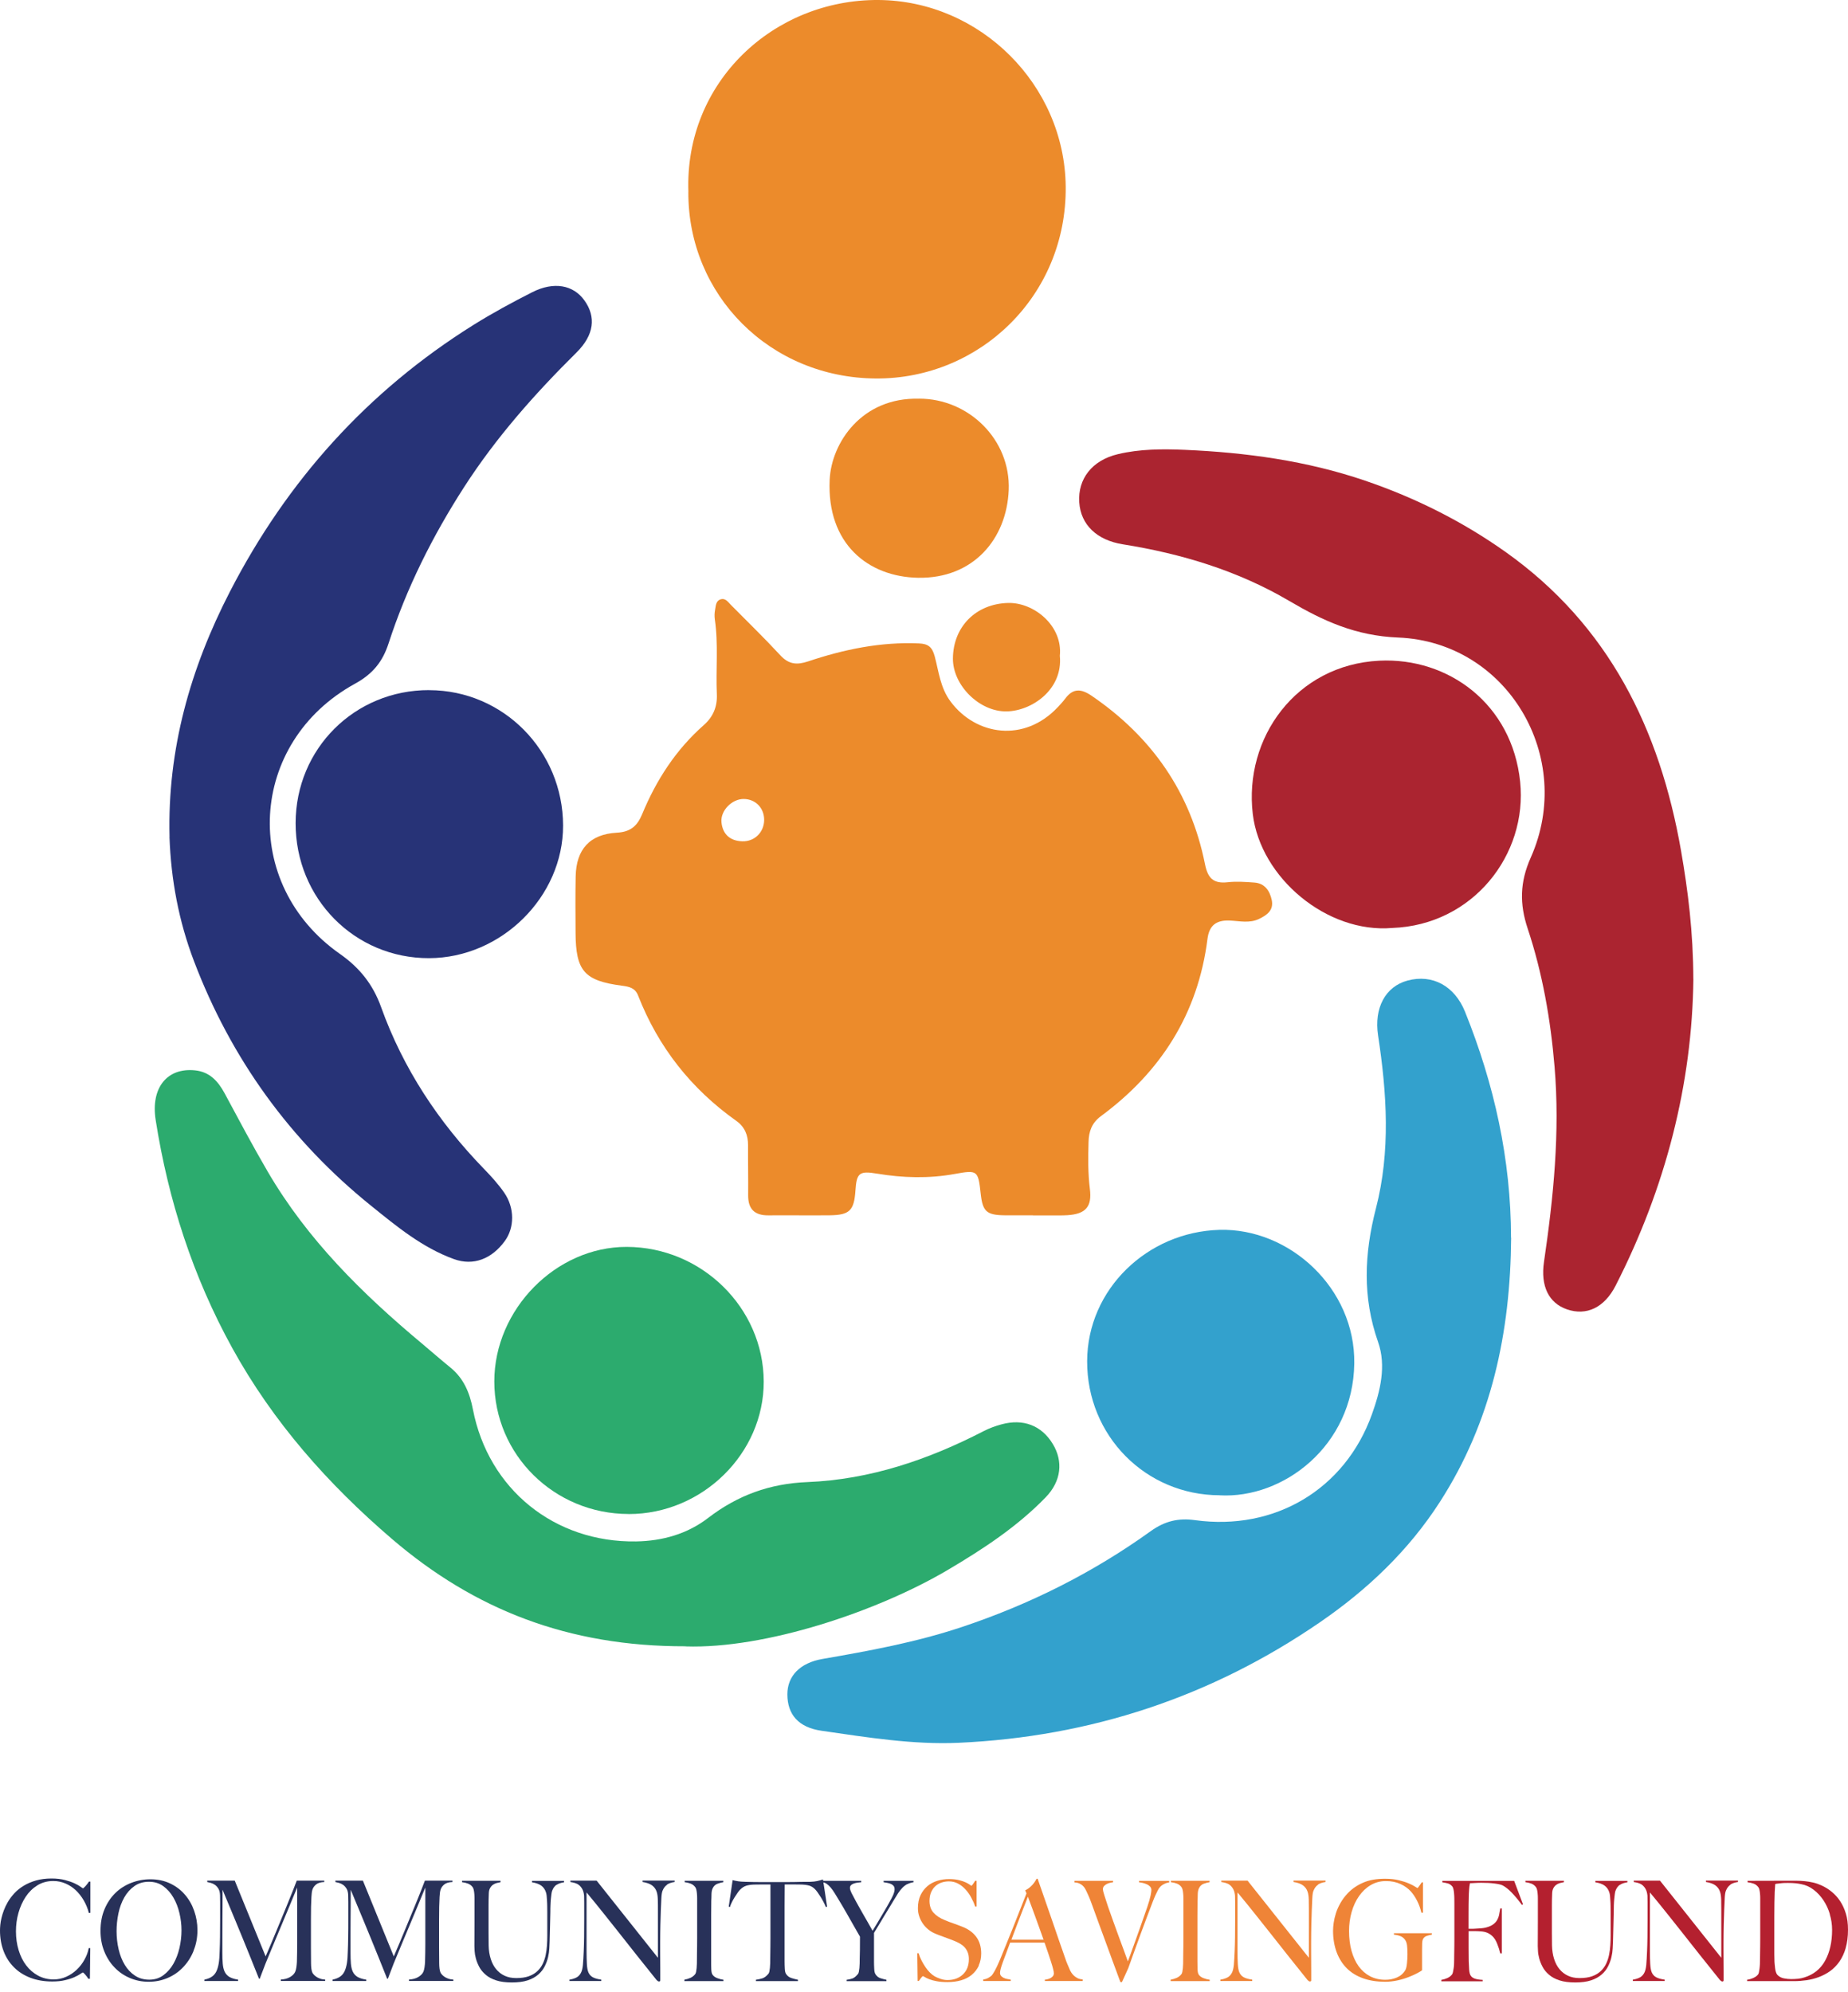
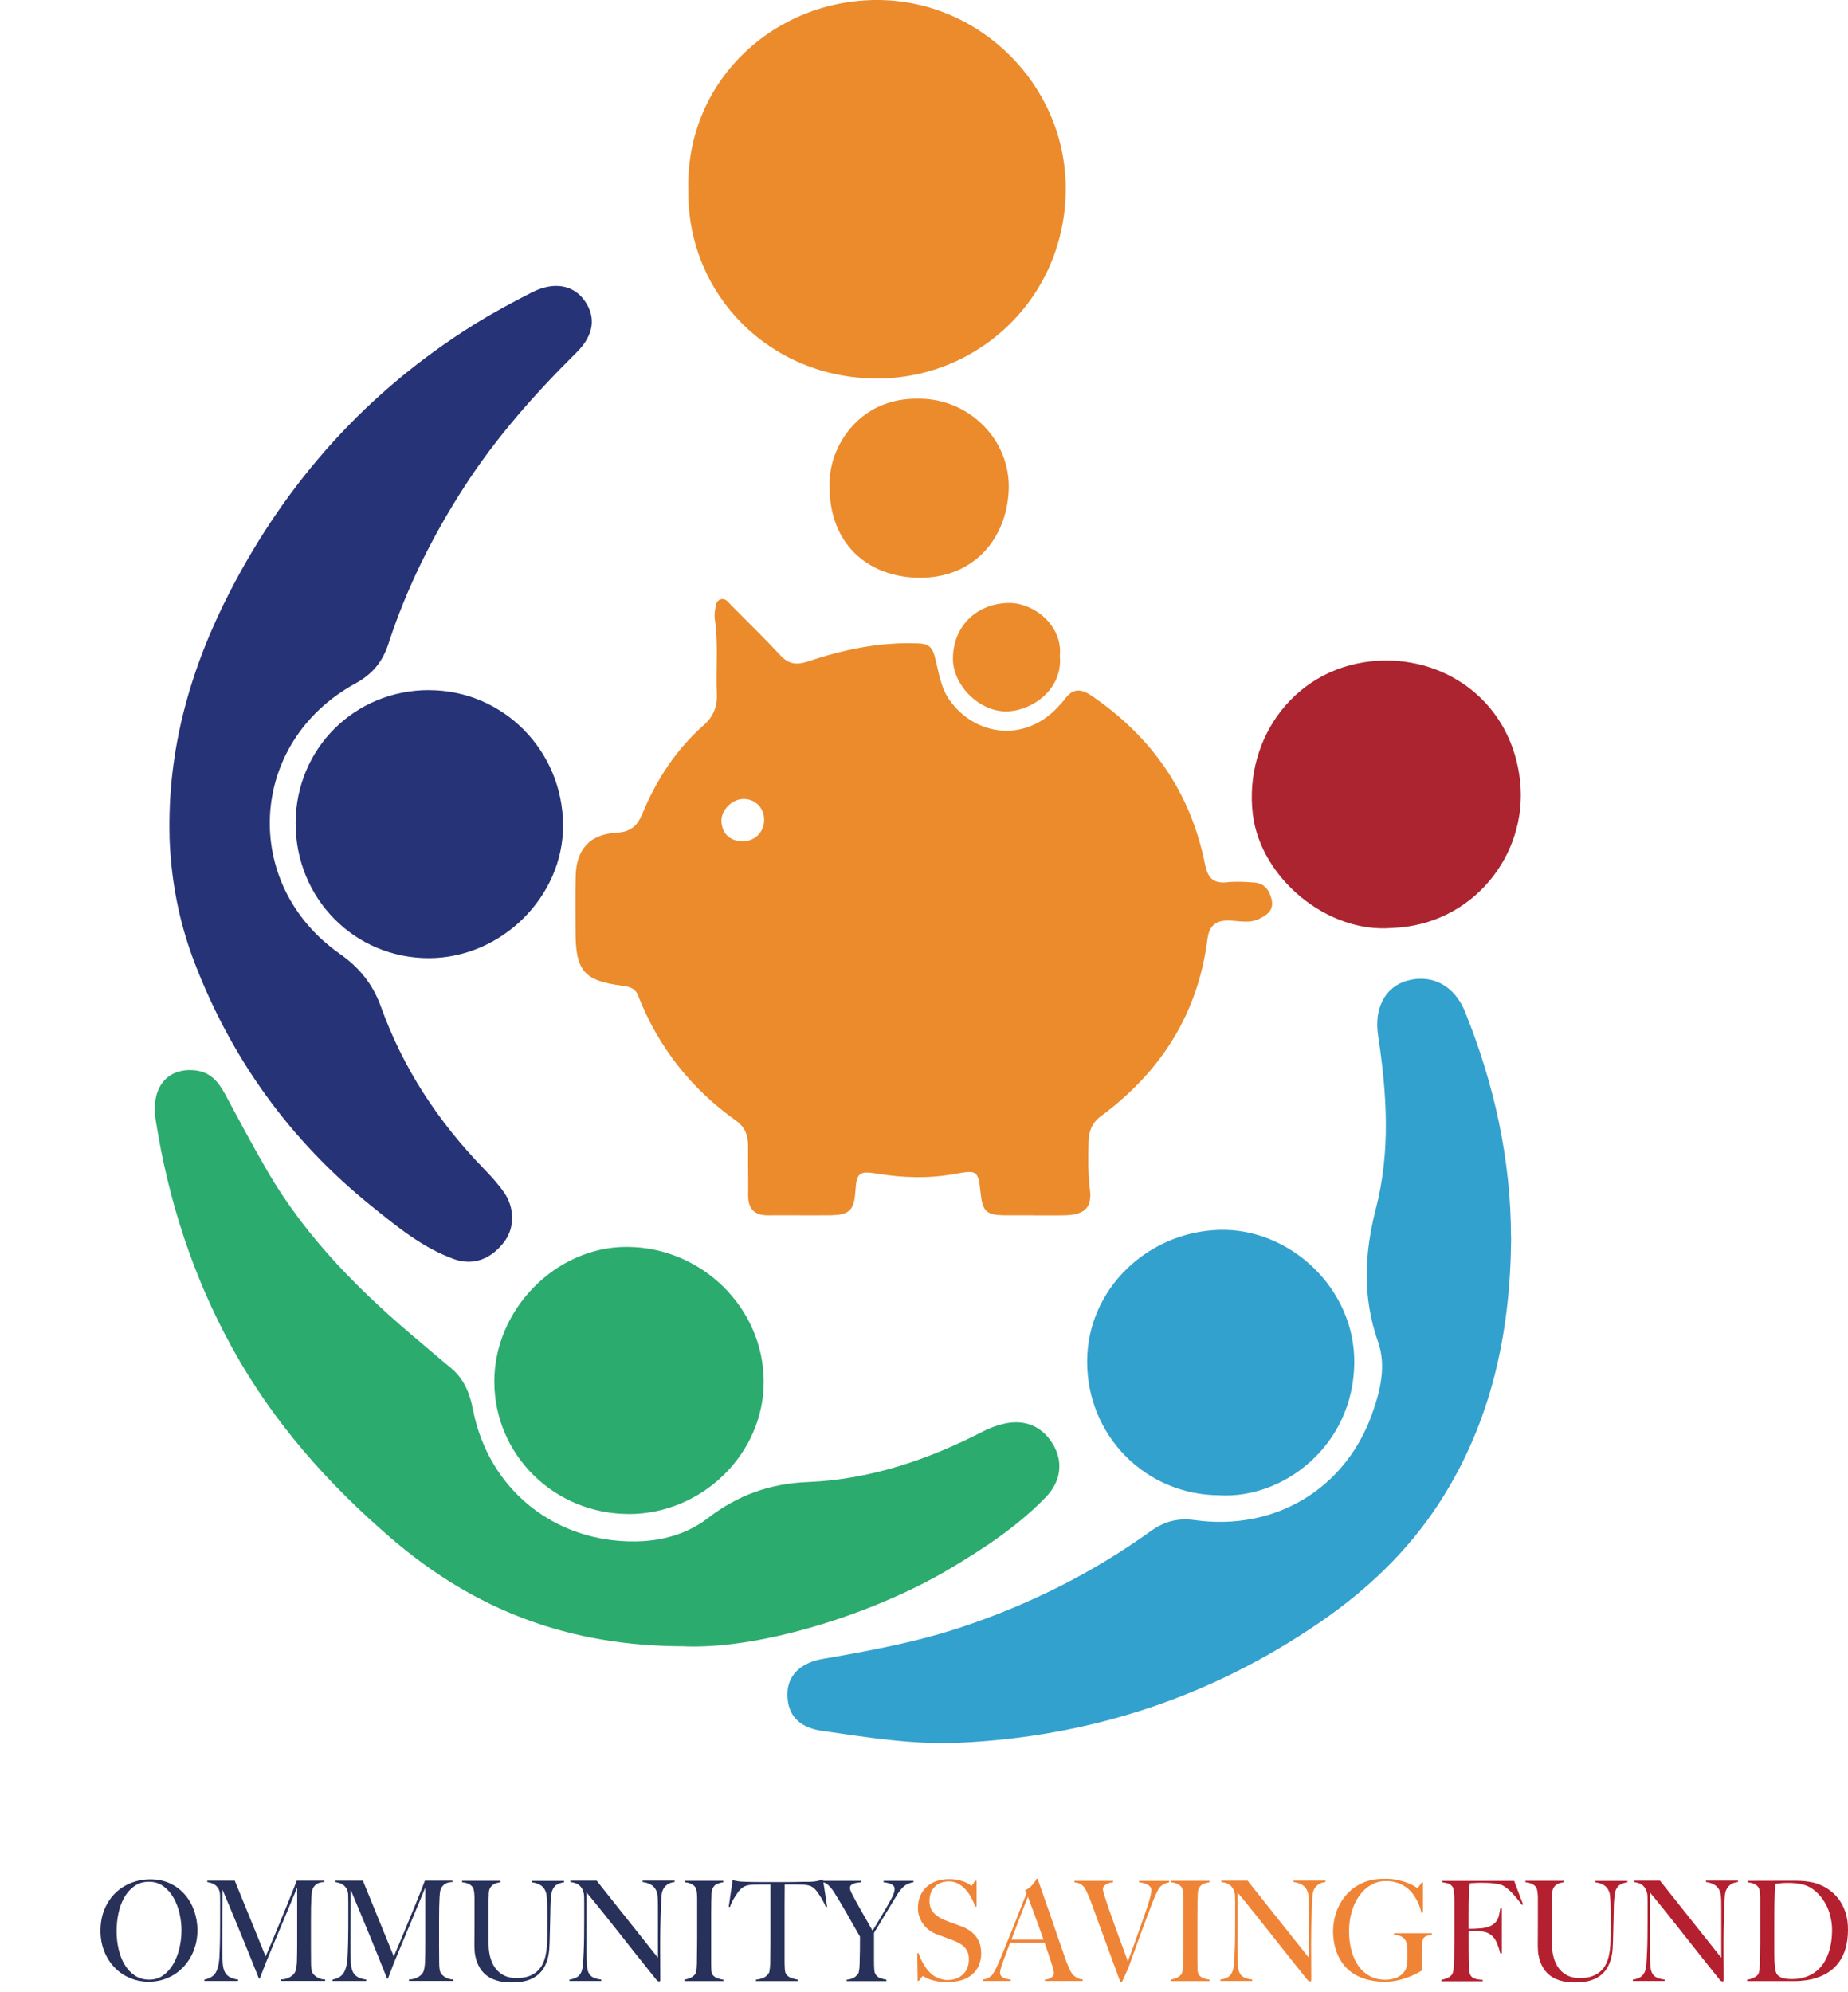
<svg xmlns="http://www.w3.org/2000/svg" width="180" height="194" viewBox="0 0 180 194" fill="none">
  <path d="M100.607 118.338C99.692 118.338 98.772 118.348 97.858 118.338C96.096 118.317 95.716 117.969 95.524 116.249C95.275 113.978 95.228 113.905 93.009 114.31C90.468 114.773 87.948 114.7 85.412 114.279C83.697 113.993 83.437 114.217 83.323 115.916C83.193 117.88 82.756 118.317 80.797 118.338C78.812 118.358 76.822 118.327 74.837 118.343C73.506 118.353 72.862 117.735 72.872 116.394C72.888 114.762 72.851 113.136 72.862 111.504C72.862 110.522 72.54 109.727 71.713 109.14C67.317 106.022 64.116 101.963 62.152 96.938C61.855 96.185 61.279 96.075 60.582 95.982C56.908 95.499 56.082 94.548 56.061 90.827C56.051 88.993 56.035 87.158 56.072 85.324C56.129 82.71 57.438 81.229 60.078 81.083C61.424 81.01 62.074 80.423 62.552 79.27C63.924 75.949 65.841 72.992 68.559 70.597C69.448 69.812 69.874 68.835 69.822 67.619C69.713 65.182 69.983 62.729 69.624 60.297C69.583 60.001 69.593 59.684 69.65 59.387C69.723 59.003 69.718 58.514 70.18 58.364C70.653 58.208 70.908 58.613 71.189 58.899C72.799 60.531 74.447 62.121 76.001 63.804C76.822 64.693 77.601 64.771 78.713 64.402C82.2 63.233 85.775 62.49 89.496 62.651C90.395 62.687 90.795 62.983 91.045 63.919C91.445 65.41 91.58 66.969 92.599 68.326C95.062 71.615 99.765 72.353 103.044 68.845C103.288 68.585 103.532 68.326 103.745 68.04C104.509 67.006 105.294 67.042 106.333 67.754C112.195 71.755 115.968 77.16 117.366 84.134C117.641 85.516 118.187 86.062 119.579 85.906C120.432 85.812 121.31 85.874 122.172 85.937C123.201 86.01 123.679 86.748 123.872 87.641C124.08 88.629 123.409 89.112 122.619 89.486C121.684 89.928 120.707 89.673 119.756 89.637C118.446 89.585 117.776 90.125 117.61 91.435C116.69 98.71 113.068 104.38 107.227 108.688C106.333 109.348 106.053 110.195 106.027 111.187C105.985 112.715 105.964 114.238 106.156 115.765C106.38 117.511 105.741 118.213 103.979 118.327C103.423 118.364 102.857 118.343 102.301 118.348C101.739 118.348 101.178 118.348 100.617 118.348L100.607 118.338ZM74.431 79.846C74.436 78.682 73.6 77.815 72.451 77.799C71.313 77.783 70.16 78.921 70.274 80.07C70.388 81.239 71.116 81.883 72.295 81.92C73.496 81.962 74.421 81.037 74.431 79.846Z" fill="#EC8B2B" />
-   <path d="M164.94 95.311C164.826 105.538 162.238 115.651 157.363 125.192C156.272 127.327 154.531 128.149 152.634 127.499C150.847 126.886 150.041 125.228 150.389 122.874C151.314 116.571 151.954 110.251 151.418 103.87C151.034 99.292 150.249 94.776 148.799 90.416C148.004 88.026 148.03 85.905 149.095 83.515C153.445 73.771 146.856 62.51 136.182 62.079C132.051 61.913 128.886 60.463 125.591 58.524C120.571 55.568 115.084 53.915 109.357 53C106.826 52.595 105.262 51.088 105.122 48.906C104.976 46.64 106.359 44.821 108.889 44.223C111.025 43.714 113.228 43.709 115.411 43.803C121.382 44.062 127.28 44.868 132.955 46.801C137.84 48.464 142.428 50.755 146.658 53.754C156.703 60.889 161.666 71.007 163.734 82.819C164.425 86.784 164.919 90.769 164.935 95.306L164.94 95.311Z" fill="#AB2430" />
  <path d="M16.515 81.494C16.296 72.997 18.531 65.104 22.397 57.605C27.963 46.812 35.794 38.097 46.104 31.648C47.959 30.489 49.887 29.445 51.836 28.457C53.941 27.387 55.843 27.74 56.923 29.252C58.072 30.853 57.885 32.609 56.149 34.329C52.085 38.352 48.313 42.608 45.205 47.43C42.129 52.206 39.603 57.246 37.847 62.651C37.265 64.444 36.303 65.628 34.578 66.574C24.159 72.296 23.416 86.088 33.107 92.885C35.02 94.225 36.329 95.852 37.124 98.076C39.271 104.057 42.711 109.254 47.133 113.811C47.84 114.539 48.531 115.298 49.108 116.129C50.142 117.62 50.121 119.554 49.16 120.858C47.897 122.578 46.12 123.29 44.218 122.604C41.152 121.497 38.647 119.429 36.163 117.423C28.254 111.057 22.506 103.08 18.895 93.591C17.414 89.704 16.655 85.666 16.509 81.499L16.515 81.494Z" fill="#273377" />
  <path d="M66.776 160.305C55.318 160.331 46.187 156.704 38.205 149.876C31.959 144.528 26.596 138.474 22.616 131.251C18.791 124.308 16.39 116.877 15.164 109.067C14.665 105.897 16.297 103.948 18.994 104.224C20.423 104.369 21.244 105.284 21.878 106.458C23.25 109.01 24.606 111.566 26.071 114.076C29.938 120.702 35.269 125.956 41.079 130.809C42.014 131.594 42.934 132.4 43.88 133.169C45.174 134.229 45.751 135.621 46.063 137.238C47.575 145.033 54.029 150.214 61.954 150.094C64.531 150.052 66.943 149.366 68.959 147.818C71.848 145.599 74.977 144.461 78.65 144.315C84.746 144.071 90.426 142.133 95.825 139.347C96.366 139.067 96.948 138.859 97.535 138.698C99.666 138.111 101.453 138.802 102.545 140.605C103.573 142.299 103.376 144.217 101.864 145.786C99.078 148.665 95.747 150.842 92.328 152.864C85.422 156.943 74.504 160.57 66.781 160.316L66.776 160.305Z" fill="#2CAB6E" />
  <path d="M147.189 120.52C147.121 129.708 145.292 138.428 140.241 146.259C137.19 150.993 133.184 154.797 128.564 157.967C117.968 165.247 106.193 169.119 93.393 169.701C88.93 169.903 84.46 169.171 80.028 168.532C77.746 168.204 76.702 166.926 76.692 165.003C76.681 163.226 77.892 161.922 80.121 161.537C84.689 160.747 89.236 159.91 93.653 158.44C100.274 156.236 106.442 153.15 112.101 149.081C113.457 148.109 114.798 147.797 116.388 148.021C124.142 149.096 131.006 145.033 133.631 137.711C134.441 135.455 135.049 133.002 134.228 130.674C132.695 126.314 132.882 122.079 134.02 117.662C135.455 112.112 135.086 106.448 134.228 100.825C133.823 98.149 134.935 96.06 137.107 95.478C139.524 94.833 141.68 96.003 142.694 98.507C145.541 105.57 147.168 112.876 147.178 120.515L147.189 120.52Z" fill="#33A1CD" />
  <path d="M67.051 18.687C66.667 7.982 75.361 -0.062 85.556 0C95.477 0.063 103.703 8.263 103.802 18.168C103.911 28.81 95.404 36.912 85.328 36.855C74.971 36.797 66.999 28.706 67.046 18.687H67.051Z" fill="#EC8B2B" />
  <path d="M135.615 90.359C129.234 90.905 122.769 85.459 122.026 79.28C121.138 71.87 126.225 64.74 134.347 64.334C141.082 64.002 147.282 68.554 148.066 76.12C148.804 83.234 143.452 90.073 135.615 90.359Z" fill="#AB2430" />
  <path d="M61.231 147.423C53.987 147.418 48.147 141.655 48.147 134.514C48.147 127.504 54.143 121.403 61.034 121.414C68.335 121.424 74.363 127.338 74.389 134.52C74.41 141.535 68.403 147.433 61.237 147.428L61.231 147.423Z" fill="#2CAB6E" />
  <path d="M41.801 67.203C49.014 67.213 54.829 73.091 54.845 80.386C54.86 87.319 48.837 93.279 41.796 93.3C34.547 93.321 28.778 87.485 28.794 80.142C28.81 72.898 34.547 67.187 41.801 67.198V67.203Z" fill="#273377" />
  <path d="M118.794 145.599C111.586 145.583 105.87 139.8 105.891 132.545C105.911 125.545 111.752 119.949 118.783 119.756C125.596 119.569 132.014 125.441 131.91 132.769C131.796 140.792 125.004 145.952 118.794 145.604V145.599Z" fill="#33A1CD" />
  <path d="M89.527 38.819C94.365 38.814 98.444 42.815 98.252 47.705C98.06 52.481 94.801 56.363 89.407 56.259C84.58 56.165 80.516 52.974 80.812 46.707C80.984 43.111 83.946 38.668 89.527 38.824V38.819Z" fill="#EC8B2B" />
  <path d="M103.231 63.856C103.548 67.146 100.497 69.23 98.049 69.271C95.373 69.313 92.796 66.704 92.817 64.116C92.843 61.003 95.077 58.79 98.195 58.712C100.71 58.649 103.527 60.936 103.231 63.856Z" fill="#EC8B2B" />
-   <path d="M8.658 186.283C8.548 185.847 8.382 185.441 8.164 185.062C7.946 184.683 7.686 184.35 7.39 184.069C7.093 183.789 6.756 183.565 6.381 183.404C6.007 183.243 5.612 183.16 5.191 183.16C4.615 183.16 4.095 183.3 3.643 183.581C3.191 183.862 2.811 184.231 2.505 184.693C2.198 185.156 1.964 185.675 1.798 186.262C1.632 186.844 1.554 187.447 1.554 188.06C1.554 188.71 1.642 189.323 1.814 189.89C1.985 190.461 2.229 190.955 2.552 191.376C2.869 191.797 3.258 192.129 3.71 192.374C4.162 192.618 4.667 192.743 5.223 192.743C5.659 192.743 6.07 192.654 6.449 192.483C6.834 192.311 7.171 192.083 7.468 191.802C7.764 191.521 8.018 191.199 8.221 190.83C8.429 190.466 8.569 190.087 8.642 189.697H8.793L8.756 192.68H8.606C8.507 192.524 8.398 192.384 8.289 192.259C8.179 192.135 8.102 192.067 8.06 192.067C8.044 192.067 7.966 192.114 7.831 192.207C7.696 192.301 7.504 192.405 7.254 192.519C7.005 192.633 6.698 192.732 6.335 192.815C5.976 192.904 5.56 192.945 5.087 192.945C4.308 192.945 3.601 192.826 2.972 192.587C2.344 192.348 1.808 192.01 1.367 191.568C0.925 191.126 0.587 190.607 0.353 189.994C0.12 189.386 0 188.71 0 187.977C0 187.816 0.01 187.629 0.031 187.421C0.052 187.213 0.088 186.99 0.146 186.756C0.203 186.522 0.275 186.273 0.374 186.018C0.473 185.758 0.592 185.498 0.743 185.239C0.92 184.932 1.138 184.636 1.398 184.355C1.658 184.075 1.964 183.83 2.318 183.617C2.671 183.404 3.071 183.233 3.513 183.108C3.96 182.983 4.459 182.916 5.01 182.916C5.514 182.916 5.955 182.968 6.329 183.066C6.709 183.165 7.021 183.274 7.275 183.394C7.525 183.513 7.722 183.623 7.852 183.721C7.987 183.82 8.06 183.872 8.081 183.872C8.102 183.872 8.127 183.851 8.174 183.81C8.221 183.768 8.273 183.721 8.325 183.659C8.377 183.602 8.434 183.534 8.496 183.456C8.554 183.378 8.611 183.3 8.663 183.217H8.803V186.257L8.652 186.273L8.658 186.283Z" fill="#283159" />
  <path d="M18.858 189.962C18.609 190.575 18.266 191.111 17.829 191.563C17.398 192.015 16.894 192.363 16.317 192.607C15.74 192.852 15.132 192.971 14.483 192.971C13.833 192.971 13.241 192.852 12.669 192.613C12.097 192.374 11.598 192.036 11.172 191.594C10.746 191.158 10.408 190.633 10.159 190.019C9.91 189.406 9.79 188.736 9.79 188.003C9.79 187.224 9.92 186.527 10.18 185.909C10.44 185.291 10.793 184.766 11.229 184.334C11.671 183.903 12.186 183.576 12.778 183.342C13.37 183.113 13.994 182.994 14.649 182.994C15.361 182.994 16.005 183.129 16.572 183.399C17.138 183.669 17.621 184.033 18.011 184.49C18.406 184.948 18.707 185.472 18.915 186.07C19.123 186.668 19.232 187.291 19.232 187.941C19.232 188.663 19.108 189.333 18.853 189.947L18.858 189.962ZM17.481 186.299C17.351 185.737 17.154 185.228 16.889 184.771C16.624 184.314 16.296 183.945 15.901 183.659C15.506 183.373 15.039 183.233 14.503 183.233C13.968 183.233 13.485 183.373 13.085 183.659C12.684 183.945 12.357 184.314 12.102 184.766C11.848 185.218 11.656 185.732 11.536 186.304C11.417 186.881 11.354 187.458 11.354 188.045C11.354 188.632 11.422 189.25 11.557 189.822C11.692 190.394 11.889 190.892 12.155 191.329C12.419 191.766 12.752 192.114 13.147 192.374C13.547 192.639 14.01 192.768 14.54 192.768C15.07 192.768 15.527 192.623 15.917 192.332C16.307 192.041 16.634 191.672 16.894 191.215C17.154 190.757 17.351 190.243 17.481 189.676C17.611 189.105 17.678 188.538 17.678 187.967C17.678 187.395 17.611 186.86 17.481 186.299Z" fill="#283159" />
  <path d="M27.355 192.904V192.753C27.713 192.737 28.02 192.654 28.259 192.509C28.503 192.363 28.665 192.197 28.753 192.005C28.805 191.885 28.841 191.74 28.867 191.563C28.893 191.386 28.909 191.21 28.919 191.028C28.935 190.43 28.945 189.859 28.945 189.318V183.794C28.67 184.464 28.415 185.078 28.181 185.639C27.953 186.2 27.724 186.746 27.495 187.281C27.267 187.816 27.038 188.362 26.809 188.918C26.581 189.474 26.326 190.087 26.045 190.758C26.004 190.846 25.947 190.991 25.869 191.184C25.791 191.376 25.718 191.579 25.64 191.781C25.562 191.984 25.495 192.171 25.427 192.337C25.359 192.504 25.318 192.618 25.302 192.67H25.224C24.954 192 24.689 191.334 24.424 190.674C24.159 190.014 23.899 189.38 23.65 188.767C23.4 188.159 23.161 187.582 22.943 187.052C22.725 186.517 22.527 186.044 22.351 185.629C22.174 185.213 22.028 184.865 21.914 184.584C21.8 184.303 21.722 184.116 21.68 184.012C21.68 184.61 21.68 185.135 21.675 185.592C21.675 186.049 21.665 186.502 21.665 186.948C21.665 187.395 21.66 187.868 21.66 188.367V190.103C21.66 190.529 21.67 190.898 21.696 191.21C21.722 191.521 21.784 191.787 21.883 191.994C21.982 192.202 22.137 192.374 22.34 192.498C22.548 192.618 22.829 192.712 23.192 192.763V192.899H19.908V192.763C20.204 192.701 20.444 192.608 20.625 192.483C20.812 192.363 20.958 192.192 21.067 191.974C21.176 191.755 21.254 191.485 21.306 191.168C21.358 190.846 21.384 190.456 21.394 189.994C21.41 189.604 21.426 189.147 21.431 188.617C21.441 188.087 21.441 187.52 21.441 186.912V185.202C21.441 185.021 21.441 184.802 21.431 184.537C21.42 184.283 21.374 184.08 21.28 183.919C21.187 183.763 21.077 183.638 20.953 183.545C20.828 183.456 20.693 183.389 20.547 183.347C20.407 183.306 20.282 183.28 20.184 183.259V183.124H22.865L25.874 190.503C26.243 189.646 26.607 188.788 26.955 187.941C27.308 187.089 27.625 186.32 27.906 185.634C28.186 184.948 28.42 184.376 28.597 183.919C28.779 183.462 28.883 183.197 28.904 183.124H31.585V183.259C31.242 183.269 30.977 183.347 30.8 183.488C30.618 183.633 30.494 183.805 30.431 184.002C30.379 184.158 30.348 184.397 30.333 184.719C30.317 185.047 30.301 185.364 30.296 185.681C30.286 186.117 30.286 186.533 30.286 186.943V189.646C30.286 190.124 30.286 190.633 30.296 191.163C30.296 191.334 30.307 191.511 30.327 191.688C30.348 191.864 30.385 192 30.436 192.104C30.447 192.124 30.478 192.166 30.53 192.233C30.582 192.301 30.66 192.374 30.764 192.452C30.863 192.53 30.993 192.597 31.143 192.654C31.294 192.712 31.471 192.748 31.673 192.758V192.893H27.355V192.904Z" fill="#283159" />
  <path d="M39.837 192.904V192.753C40.196 192.737 40.502 192.654 40.742 192.509C40.986 192.363 41.147 192.197 41.235 192.005C41.287 191.885 41.324 191.74 41.35 191.563C41.376 191.386 41.391 191.21 41.401 191.028C41.417 190.43 41.428 189.859 41.428 189.318V183.794C41.152 184.464 40.898 185.078 40.664 185.639C40.435 186.2 40.206 186.746 39.978 187.281C39.749 187.816 39.52 188.362 39.292 188.918C39.063 189.474 38.808 190.087 38.528 190.758C38.486 190.846 38.429 190.991 38.351 191.184C38.273 191.376 38.2 191.579 38.123 191.781C38.044 191.984 37.977 192.171 37.909 192.337C37.842 192.504 37.8 192.618 37.785 192.67H37.707C37.437 192 37.172 191.334 36.907 190.674C36.641 190.014 36.382 189.38 36.132 188.767C35.883 188.159 35.644 187.582 35.425 187.052C35.207 186.517 35.01 186.044 34.833 185.629C34.656 185.213 34.511 184.865 34.397 184.584C34.282 184.303 34.204 184.116 34.163 184.012C34.163 184.61 34.163 185.135 34.157 185.592C34.157 186.049 34.147 186.502 34.147 186.948C34.147 187.395 34.142 187.868 34.142 188.367V190.103C34.142 190.529 34.152 190.898 34.178 191.21C34.204 191.521 34.267 191.787 34.365 191.994C34.464 192.202 34.62 192.374 34.823 192.498C35.031 192.618 35.311 192.712 35.675 192.763V192.899H32.391V192.763C32.687 192.701 32.926 192.608 33.108 192.483C33.295 192.363 33.44 192.192 33.55 191.974C33.659 191.755 33.736 191.485 33.788 191.168C33.84 190.846 33.867 190.456 33.877 189.994C33.892 189.604 33.908 189.147 33.913 188.617C33.924 188.087 33.924 187.52 33.924 186.912V185.202C33.924 185.021 33.924 184.802 33.913 184.537C33.903 184.283 33.856 184.08 33.763 183.919C33.669 183.763 33.56 183.638 33.435 183.545C33.31 183.456 33.175 183.389 33.03 183.347C32.889 183.306 32.765 183.28 32.666 183.259V183.124H35.347L38.356 190.503C38.725 189.646 39.089 188.788 39.437 187.941C39.791 187.089 40.108 186.32 40.388 185.634C40.669 184.948 40.903 184.376 41.079 183.919C41.261 183.462 41.365 183.197 41.386 183.124H44.067V183.259C43.724 183.269 43.459 183.347 43.283 183.488C43.101 183.633 42.976 183.805 42.914 184.002C42.862 184.158 42.831 184.397 42.815 184.719C42.799 185.047 42.784 185.364 42.779 185.681C42.768 186.117 42.768 186.533 42.768 186.943V189.646C42.768 190.124 42.768 190.633 42.779 191.163C42.779 191.334 42.789 191.511 42.81 191.688C42.831 191.864 42.867 192 42.919 192.104C42.929 192.124 42.961 192.166 43.013 192.233C43.065 192.301 43.142 192.374 43.246 192.452C43.345 192.53 43.475 192.597 43.626 192.654C43.776 192.712 43.953 192.748 44.156 192.758V192.893H39.837V192.904Z" fill="#283159" />
  <path d="M54.201 183.529C54.019 183.654 53.879 183.851 53.78 184.111C53.754 184.173 53.733 184.277 53.712 184.423C53.692 184.568 53.671 184.735 53.655 184.927C53.64 185.119 53.624 185.317 53.619 185.53C53.608 185.743 53.608 185.951 53.608 186.158C53.598 186.548 53.588 186.979 53.577 187.463C53.567 187.941 53.551 188.486 53.536 189.089C53.525 189.261 53.515 189.479 53.505 189.739C53.494 189.999 53.453 190.279 53.385 190.576C53.318 190.872 53.208 191.163 53.063 191.459C52.917 191.755 52.709 192.02 52.439 192.259C52.169 192.498 51.826 192.691 51.405 192.831C50.984 192.971 50.47 193.039 49.857 193.039C49.243 193.039 48.745 192.971 48.329 192.836C47.913 192.701 47.57 192.519 47.305 192.285C47.035 192.057 46.827 191.802 46.681 191.526C46.536 191.251 46.427 190.981 46.354 190.711C46.281 190.446 46.24 190.201 46.229 189.978C46.219 189.754 46.209 189.593 46.209 189.484C46.209 189.23 46.209 188.902 46.214 188.492C46.214 188.086 46.219 187.634 46.219 187.135V184.844C46.219 184.683 46.214 184.532 46.198 184.392C46.188 184.251 46.167 184.127 46.141 184.012C46.115 183.898 46.079 183.81 46.027 183.747C45.907 183.591 45.762 183.482 45.59 183.415C45.419 183.347 45.221 183.3 45.003 183.274V183.139H48.755V183.274C48.635 183.295 48.511 183.321 48.376 183.357C48.24 183.394 48.121 183.451 48.012 183.529C47.903 183.607 47.809 183.711 47.736 183.846C47.658 183.981 47.617 184.152 47.612 184.36C47.601 184.594 47.596 184.802 47.591 184.984C47.591 185.166 47.586 185.343 47.586 185.514V188.216C47.586 188.424 47.586 188.627 47.591 188.819C47.591 189.011 47.596 189.219 47.596 189.437C47.606 189.916 47.674 190.352 47.799 190.747C47.923 191.142 48.1 191.475 48.329 191.75C48.557 192.025 48.833 192.238 49.16 192.389C49.488 192.54 49.862 192.613 50.283 192.613C50.761 192.613 51.166 192.555 51.499 192.436C51.831 192.316 52.107 192.155 52.33 191.947C52.554 191.74 52.73 191.5 52.86 191.23C52.99 190.96 53.089 190.669 53.151 190.362C53.214 190.056 53.255 189.739 53.276 189.422C53.297 189.1 53.307 188.788 53.307 188.481V186.174C53.307 185.992 53.307 185.81 53.302 185.618C53.302 185.426 53.291 185.249 53.281 185.077C53.271 184.906 53.26 184.745 53.245 184.594C53.229 184.444 53.203 184.324 53.167 184.236C53.084 183.981 52.938 183.778 52.73 183.617C52.522 183.461 52.221 183.347 51.816 183.285V183.15H54.939V183.285C54.627 183.331 54.383 183.415 54.201 183.544V183.529Z" fill="#283159" />
  <path d="M64.968 183.529C64.781 183.654 64.636 183.851 64.532 184.111C64.475 184.246 64.433 184.496 64.417 184.864C64.402 185.228 64.386 185.623 64.365 186.039C64.35 186.429 64.334 186.886 64.324 187.416C64.313 187.946 64.303 188.512 64.303 189.12V189.988C64.303 190.305 64.303 190.628 64.308 190.96C64.308 191.293 64.313 191.62 64.313 191.942V192.826C64.313 192.862 64.303 192.893 64.282 192.914C64.261 192.935 64.23 192.945 64.189 192.945C64.121 192.945 64.048 192.898 63.96 192.81C63.248 191.921 62.593 191.111 62.006 190.368C61.419 189.625 60.858 188.918 60.328 188.242C59.792 187.567 59.273 186.912 58.758 186.268C58.244 185.623 57.703 184.958 57.132 184.272V189.999C57.132 190.461 57.142 190.877 57.163 191.246C57.184 191.615 57.236 191.89 57.319 192.072C57.412 192.28 57.558 192.436 57.755 192.54C57.953 192.644 58.223 192.717 58.566 192.763V192.898H55.469V192.763C55.671 192.737 55.874 192.68 56.072 192.592C56.274 192.509 56.43 192.363 56.55 192.166C56.669 191.973 56.742 191.698 56.778 191.324C56.809 190.955 56.836 190.508 56.856 189.994C56.872 189.604 56.887 189.146 56.893 188.616C56.903 188.086 56.903 187.52 56.903 186.912V185.254C56.903 185.072 56.903 184.854 56.893 184.589C56.867 184.329 56.809 184.111 56.716 183.945C56.622 183.778 56.513 183.648 56.389 183.55C56.264 183.451 56.123 183.389 55.978 183.347C55.833 183.305 55.692 183.279 55.557 183.259V183.124H58.114L64.085 190.638V186.023C64.085 185.66 64.085 185.317 64.074 184.984C64.064 184.657 64.028 184.392 63.96 184.204C63.877 183.95 63.726 183.747 63.513 183.586C63.3 183.43 62.988 183.316 62.588 183.254V183.118H65.711V183.254C65.4 183.3 65.15 183.383 64.963 183.513L64.968 183.529Z" fill="#283159" />
  <path d="M66.662 192.904V192.768C66.87 192.732 67.067 192.675 67.249 192.592C67.431 192.509 67.582 192.394 67.706 192.238C67.748 192.186 67.779 192.108 67.8 192.01C67.821 191.911 67.836 191.791 67.852 191.656C67.862 191.521 67.873 191.376 67.878 191.23C67.878 191.08 67.883 190.934 67.883 190.789C67.883 190.664 67.883 190.492 67.888 190.274C67.888 190.056 67.898 189.822 67.898 189.562C67.898 189.302 67.904 189.037 67.904 188.767V184.844C67.904 184.683 67.898 184.532 67.883 184.392C67.873 184.251 67.852 184.127 67.826 184.012C67.8 183.898 67.763 183.81 67.712 183.747C67.592 183.591 67.446 183.482 67.275 183.415C67.103 183.347 66.906 183.3 66.688 183.274V183.139H70.455V183.274C70.279 183.3 70.091 183.352 69.889 183.425C69.686 183.498 69.53 183.643 69.421 183.861C69.343 184.017 69.307 184.21 69.302 184.443C69.302 184.677 69.291 184.901 69.281 185.109C69.281 185.337 69.281 185.561 69.276 185.779C69.276 186.002 69.27 186.226 69.27 186.449V190.996C69.27 191.256 69.27 191.511 69.281 191.755C69.291 191.999 69.328 192.171 69.395 192.27C69.494 192.425 69.655 192.54 69.873 192.623C70.091 192.706 70.289 192.753 70.466 192.774V192.909H66.651L66.662 192.904Z" fill="#283159" />
  <path d="M80.438 185.686C80.371 185.524 80.293 185.353 80.199 185.176C80.106 185 80.012 184.833 79.913 184.683C79.815 184.527 79.721 184.386 79.628 184.256C79.534 184.127 79.456 184.028 79.389 183.965C79.212 183.784 79.02 183.664 78.817 183.607C78.609 183.55 78.349 183.513 78.032 183.503C77.871 183.503 77.736 183.503 77.617 183.498C77.497 183.498 77.383 183.493 77.263 183.493H76.432C76.432 183.716 76.432 184.028 76.427 184.418C76.427 184.807 76.421 185.213 76.421 185.639V190.944C76.421 191.204 76.427 191.459 76.442 191.698C76.453 191.937 76.494 192.109 76.562 192.207C76.686 192.405 76.868 192.54 77.097 192.613C77.326 192.685 77.533 192.737 77.721 192.774V192.909H73.626V192.774C73.844 192.748 74.052 192.701 74.254 192.639C74.457 192.576 74.654 192.426 74.847 192.192C74.888 192.145 74.919 192.072 74.94 191.968C74.961 191.864 74.977 191.745 74.992 191.615C75.003 191.485 75.013 191.339 75.018 191.189C75.018 191.033 75.023 190.887 75.023 190.742C75.023 190.617 75.023 190.446 75.029 190.238C75.029 190.03 75.039 189.801 75.039 189.547C75.039 189.292 75.044 189.032 75.044 188.762V183.498H74.213C74.104 183.498 73.989 183.498 73.865 183.503C73.745 183.503 73.6 183.508 73.444 183.508C73.127 183.519 72.862 183.56 72.659 183.628C72.451 183.7 72.264 183.825 72.087 184.007C72.02 184.069 71.942 184.163 71.853 184.293C71.765 184.418 71.672 184.558 71.578 184.709C71.479 184.859 71.391 185.02 71.303 185.192C71.214 185.363 71.147 185.53 71.095 185.696L70.981 185.654L71.36 183.077C71.552 183.124 71.729 183.16 71.895 183.186C72.061 183.212 72.295 183.233 72.607 183.238C72.924 183.248 73.21 183.254 73.464 183.259C73.714 183.259 73.958 183.264 74.197 183.264H76.588C76.837 183.264 77.081 183.264 77.32 183.259C77.554 183.259 77.798 183.248 78.053 183.243C78.302 183.243 78.588 183.238 78.91 183.238C79.186 183.228 79.415 183.207 79.596 183.165C79.778 183.124 79.965 183.072 80.158 183.009L80.563 185.654L80.449 185.696L80.438 185.686Z" fill="#283159" />
  <path d="M88.368 183.461C88.202 183.55 88.046 183.669 87.901 183.815C87.76 183.96 87.62 184.132 87.49 184.329C87.36 184.527 87.22 184.755 87.069 185.01C86.97 185.181 86.83 185.415 86.648 185.706C86.466 186.002 86.284 186.304 86.092 186.621C85.905 186.938 85.723 187.239 85.547 187.53C85.37 187.821 85.23 188.045 85.131 188.211V190.939C85.131 191.199 85.136 191.459 85.152 191.708C85.162 191.958 85.204 192.129 85.271 192.233C85.396 192.431 85.562 192.566 85.765 192.628C85.968 192.69 86.16 192.742 86.342 192.779V192.914H82.465V192.779C82.683 192.753 82.876 192.706 83.037 192.649C83.198 192.592 83.374 192.446 83.561 192.223C83.603 192.176 83.634 192.103 83.655 191.994C83.676 191.885 83.691 191.765 83.707 191.63C83.717 191.495 83.728 191.35 83.733 191.194C83.733 191.038 83.738 190.892 83.738 190.747C83.749 190.492 83.754 190.191 83.759 189.843C83.759 189.495 83.764 189.074 83.764 188.575C83.749 188.549 83.697 188.46 83.613 188.315C83.53 188.169 83.426 187.993 83.307 187.78C83.187 187.567 83.052 187.328 82.901 187.068C82.756 186.808 82.611 186.548 82.465 186.299C82.32 186.049 82.189 185.815 82.06 185.602C81.935 185.384 81.831 185.207 81.743 185.072C81.582 184.812 81.436 184.568 81.306 184.355C81.176 184.137 81.041 183.955 80.911 183.799C80.776 183.643 80.646 183.524 80.516 183.43C80.386 183.342 80.236 183.29 80.069 183.279V183.144H83.884V183.279C83.759 183.29 83.634 183.3 83.504 183.321C83.38 183.342 83.26 183.368 83.151 183.409C83.042 183.451 82.954 183.503 82.886 183.57C82.818 183.638 82.787 183.732 82.787 183.846C82.787 183.96 82.85 184.142 82.969 184.381C83.089 184.62 83.219 184.864 83.354 185.109C83.447 185.27 83.556 185.467 83.681 185.701C83.806 185.93 83.946 186.174 84.097 186.434C84.247 186.694 84.403 186.953 84.554 187.229C84.71 187.499 84.855 187.759 84.99 188.003C85.1 187.832 85.235 187.613 85.396 187.343C85.557 187.078 85.718 186.803 85.879 186.527C86.04 186.252 86.196 185.987 86.347 185.732C86.492 185.478 86.607 185.28 86.679 185.135C86.721 185.062 86.768 184.979 86.82 184.885C86.872 184.792 86.918 184.693 86.965 184.589C87.012 184.485 87.054 184.381 87.085 184.272C87.116 184.163 87.137 184.064 87.137 183.976C87.137 183.83 87.106 183.716 87.038 183.638C86.97 183.555 86.887 183.492 86.778 183.446C86.674 183.399 86.56 183.368 86.43 183.342C86.305 183.321 86.18 183.3 86.066 183.279V183.144H88.976V183.279C88.743 183.316 88.54 183.378 88.374 183.472L88.368 183.461Z" fill="#283159" />
  <path d="M95.343 191.402C95.176 191.745 94.953 192.041 94.662 192.285C94.371 192.529 94.028 192.711 93.623 192.826C93.217 192.945 92.781 193.002 92.303 193.002C91.892 193.002 91.539 192.976 91.243 192.919C90.946 192.867 90.707 192.8 90.51 192.722C90.317 192.644 90.172 192.576 90.073 192.514C89.975 192.451 89.917 192.42 89.891 192.42C89.865 192.42 89.813 192.472 89.725 192.581C89.642 192.691 89.564 192.794 89.496 192.893H89.382L89.346 190.191H89.47C89.548 190.435 89.642 190.674 89.761 190.903C89.881 191.132 90.006 191.35 90.146 191.552C90.286 191.755 90.432 191.937 90.588 192.088C90.744 192.244 90.894 192.358 91.035 192.441C91.175 192.524 91.367 192.602 91.601 192.685C91.835 192.769 92.064 192.805 92.282 192.805C92.905 192.805 93.404 192.623 93.794 192.254C94.178 191.89 94.371 191.391 94.371 190.768C94.371 190.513 94.334 190.295 94.257 190.103C94.178 189.91 94.08 189.749 93.95 189.609C93.82 189.469 93.664 189.349 93.493 189.25C93.316 189.152 93.129 189.058 92.926 188.98C92.724 188.902 92.547 188.829 92.396 188.777C92.245 188.726 92.105 188.674 91.975 188.622C91.845 188.57 91.71 188.523 91.57 188.471C91.43 188.419 91.263 188.357 91.071 188.273C90.853 188.185 90.645 188.06 90.442 187.899C90.24 187.738 90.063 187.556 89.912 187.343C89.761 187.13 89.637 186.896 89.548 186.637C89.455 186.377 89.408 186.106 89.408 185.815C89.408 185.327 89.491 184.906 89.657 184.553C89.824 184.199 90.047 183.908 90.323 183.669C90.598 183.43 90.925 183.259 91.289 183.144C91.653 183.03 92.037 182.973 92.443 182.973C92.822 182.973 93.144 183.009 93.415 183.077C93.685 183.144 93.903 183.217 94.075 183.3C94.246 183.383 94.376 183.456 94.464 183.524C94.553 183.591 94.6 183.628 94.61 183.628C94.636 183.628 94.688 183.576 94.766 183.467C94.844 183.357 94.916 183.248 94.984 183.139H95.124V185.649H94.984C94.885 185.353 94.755 185.057 94.594 184.761C94.433 184.464 94.251 184.204 94.038 183.976C93.83 183.747 93.591 183.56 93.321 183.415C93.051 183.269 92.755 183.196 92.427 183.196C92.168 183.196 91.923 183.238 91.689 183.316C91.461 183.399 91.258 183.519 91.087 183.68C90.915 183.841 90.78 184.043 90.681 184.282C90.582 184.521 90.536 184.797 90.536 185.104C90.536 185.582 90.671 185.966 90.936 186.257C91.206 186.548 91.549 186.777 91.98 186.948C92.147 187.021 92.303 187.083 92.453 187.141C92.604 187.198 92.744 187.25 92.885 187.296C93.025 187.348 93.17 187.4 93.316 187.452C93.461 187.504 93.617 187.567 93.773 187.629C94.345 187.858 94.787 188.185 95.098 188.611C95.41 189.037 95.571 189.578 95.571 190.217C95.571 190.653 95.488 191.038 95.327 191.386L95.343 191.402Z" fill="#EF8437" />
  <path d="M101.771 192.904V192.768C101.771 192.768 101.859 192.758 101.953 192.742C102.051 192.722 102.15 192.69 102.254 192.649C102.358 192.602 102.451 192.54 102.529 192.457C102.607 192.373 102.649 192.27 102.649 192.145C102.649 192.062 102.628 191.932 102.581 191.745C102.535 191.558 102.472 191.334 102.384 191.064C102.301 190.799 102.202 190.503 102.093 190.175C101.984 189.848 101.864 189.51 101.739 189.157H98.388C98.263 189.5 98.138 189.827 98.024 190.139C97.904 190.451 97.79 190.768 97.671 191.08C97.494 191.568 97.406 191.911 97.406 192.108C97.406 192.228 97.437 192.322 97.504 192.399C97.572 192.477 97.655 192.54 97.764 192.592C97.868 192.644 97.982 192.68 98.102 192.701C98.221 192.722 98.341 192.742 98.45 192.763V192.898H95.769V192.748C95.987 192.722 96.174 192.659 96.33 192.555C96.486 192.457 96.574 192.389 96.6 192.353C96.657 192.29 96.756 192.14 96.891 191.906C97.026 191.672 97.187 191.324 97.385 190.861C97.561 190.435 97.759 189.952 97.977 189.411C98.195 188.871 98.419 188.31 98.653 187.738C98.881 187.161 99.11 186.584 99.339 186.002C99.567 185.42 99.78 184.875 99.983 184.366L99.858 184.069C100.009 183.997 100.144 183.913 100.269 183.809C100.388 183.711 100.497 183.607 100.591 183.498C100.685 183.389 100.762 183.285 100.825 183.186C100.887 183.087 100.934 183.004 100.97 182.942H101.069C101.329 183.69 101.578 184.407 101.812 185.077C102.046 185.753 102.27 186.403 102.488 187.026C102.701 187.65 102.909 188.253 103.111 188.84C103.314 189.422 103.517 189.999 103.714 190.57C103.808 190.851 103.891 191.085 103.974 191.267C104.052 191.454 104.145 191.662 104.244 191.895C104.26 191.932 104.296 191.994 104.359 192.088C104.416 192.176 104.494 192.27 104.592 192.368C104.691 192.462 104.811 192.545 104.951 192.618C105.091 192.69 105.263 192.732 105.455 192.737V192.898H101.776L101.771 192.904ZM100.123 184.683C100.071 184.802 99.999 184.984 99.905 185.239C99.806 185.493 99.687 185.8 99.546 186.164C99.406 186.527 99.245 186.933 99.074 187.39C98.902 187.847 98.715 188.341 98.512 188.876H101.646C101.506 188.471 101.36 188.06 101.209 187.655C101.064 187.25 100.918 186.855 100.783 186.481C100.643 186.106 100.518 185.763 100.404 185.452C100.29 185.14 100.196 184.885 100.118 184.683H100.123Z" fill="#EF8437" />
  <path d="M113.312 183.487C113.146 183.596 113.052 183.669 113.026 183.706C113 183.732 112.964 183.778 112.917 183.835C112.87 183.893 112.818 183.981 112.761 184.095C112.704 184.21 112.631 184.35 112.553 184.521C112.476 184.693 112.382 184.911 112.283 185.171C112.117 185.607 111.93 186.091 111.727 186.631C111.525 187.172 111.322 187.722 111.109 188.294C110.901 188.866 110.693 189.437 110.485 190.009C110.277 190.586 110.085 191.126 109.898 191.646L109.28 193.002H109.129C108.853 192.27 108.594 191.573 108.355 190.908C108.116 190.243 107.882 189.604 107.653 188.99C107.424 188.377 107.206 187.78 106.998 187.208C106.79 186.631 106.577 186.06 106.369 185.478C106.312 185.306 106.255 185.155 106.203 185.031C106.151 184.906 106.104 184.786 106.058 184.677C106.011 184.568 105.964 184.464 105.917 184.365C105.871 184.267 105.824 184.163 105.772 184.054C105.746 184.002 105.71 183.934 105.658 183.851C105.606 183.768 105.538 183.69 105.45 183.607C105.361 183.524 105.252 183.456 105.128 183.399C105.003 183.342 104.842 183.305 104.649 183.295V183.144H108.417V183.279C108.375 183.29 108.297 183.3 108.188 183.321C108.079 183.342 107.97 183.373 107.856 183.425C107.741 183.477 107.643 183.544 107.554 183.633C107.466 183.721 107.424 183.835 107.424 183.971C107.424 184.054 107.471 184.246 107.565 184.547C107.658 184.849 107.778 185.218 107.923 185.649C108.069 186.08 108.235 186.548 108.422 187.057C108.609 187.567 108.791 188.071 108.968 188.564C109.15 189.058 109.316 189.515 109.477 189.941C109.638 190.368 109.763 190.716 109.856 190.986C109.898 190.887 109.976 190.679 110.09 190.362C110.205 190.045 110.345 189.65 110.516 189.183C110.688 188.715 110.88 188.18 111.088 187.582C111.296 186.985 111.514 186.361 111.743 185.711C111.909 185.213 112.018 184.838 112.07 184.579C112.122 184.319 112.148 184.142 112.148 184.043C112.148 183.908 112.107 183.794 112.023 183.706C111.94 183.617 111.836 183.539 111.706 183.482C111.582 183.425 111.447 183.378 111.311 183.347C111.171 183.316 111.046 183.295 110.943 183.285V183.149H113.879V183.3C113.66 183.326 113.468 183.394 113.307 183.503L113.312 183.487Z" fill="#EF8437" />
  <path d="M114.024 192.904V192.768C114.232 192.732 114.429 192.675 114.611 192.592C114.793 192.509 114.944 192.394 115.069 192.238C115.11 192.186 115.141 192.108 115.162 192.01C115.183 191.911 115.198 191.791 115.214 191.656C115.224 191.521 115.235 191.376 115.24 191.23C115.24 191.08 115.245 190.934 115.245 190.789C115.245 190.664 115.245 190.492 115.25 190.274C115.25 190.056 115.261 189.822 115.261 189.562C115.261 189.302 115.266 189.037 115.266 188.767V184.844C115.266 184.683 115.261 184.532 115.245 184.392C115.235 184.251 115.214 184.127 115.188 184.012C115.162 183.898 115.126 183.81 115.074 183.747C114.954 183.591 114.809 183.482 114.637 183.415C114.466 183.347 114.268 183.3 114.05 183.274V183.139H117.818V183.274C117.641 183.3 117.454 183.352 117.251 183.425C117.048 183.498 116.893 183.643 116.783 183.861C116.706 184.017 116.669 184.21 116.664 184.443C116.664 184.677 116.654 184.901 116.643 185.109C116.643 185.337 116.643 185.561 116.638 185.779C116.638 186.002 116.633 186.226 116.633 186.449V190.996C116.633 191.256 116.633 191.511 116.643 191.755C116.654 191.999 116.69 192.171 116.757 192.27C116.856 192.425 117.017 192.54 117.236 192.623C117.454 192.706 117.651 192.753 117.828 192.774V192.909H114.014L114.024 192.904Z" fill="#EF8437" />
  <path d="M128.371 183.529C128.184 183.654 128.039 183.851 127.935 184.111C127.878 184.246 127.836 184.496 127.821 184.864C127.805 185.228 127.789 185.623 127.769 186.039C127.753 186.429 127.737 186.886 127.727 187.416C127.717 187.946 127.706 188.512 127.706 189.12V189.988C127.706 190.305 127.706 190.628 127.711 190.96C127.711 191.293 127.717 191.62 127.717 191.942V192.826C127.717 192.862 127.706 192.893 127.686 192.914C127.665 192.935 127.634 192.945 127.592 192.945C127.524 192.945 127.452 192.898 127.363 192.81C126.651 191.921 125.997 191.111 125.409 190.368C124.822 189.625 124.261 188.918 123.731 188.242C123.196 187.567 122.676 186.912 122.162 186.268C121.647 185.623 121.107 184.958 120.535 184.272V189.999C120.535 190.461 120.545 190.877 120.566 191.246C120.587 191.615 120.639 191.89 120.722 192.072C120.816 192.28 120.961 192.436 121.159 192.54C121.356 192.644 121.626 192.717 121.969 192.763V192.898H118.872V192.763C119.075 192.737 119.277 192.68 119.475 192.592C119.678 192.509 119.833 192.363 119.953 192.166C120.072 191.973 120.145 191.698 120.182 191.324C120.213 190.955 120.239 190.508 120.26 189.994C120.275 189.604 120.291 189.146 120.296 188.616C120.306 188.086 120.306 187.52 120.306 186.912V185.254C120.306 185.072 120.306 184.854 120.296 184.589C120.27 184.329 120.213 184.111 120.119 183.945C120.026 183.778 119.917 183.648 119.792 183.55C119.667 183.451 119.527 183.389 119.381 183.347C119.236 183.305 119.096 183.279 118.96 183.259V183.124H121.517L127.488 190.638V186.023C127.488 185.66 127.488 185.317 127.478 184.984C127.467 184.657 127.431 184.392 127.363 184.204C127.28 183.95 127.129 183.747 126.916 183.586C126.703 183.43 126.392 183.316 125.991 183.254V183.118H129.115V183.254C128.803 183.3 128.553 183.383 128.366 183.513L128.371 183.529Z" fill="#EF8437" />
  <path d="M138.984 188.502C138.817 188.559 138.693 188.653 138.62 188.783C138.563 188.881 138.526 189.037 138.521 189.245C138.511 189.453 138.511 189.661 138.511 189.869V191.849C138.454 191.901 138.308 191.994 138.074 192.119C137.846 192.244 137.56 192.373 137.232 192.503C136.9 192.633 136.536 192.748 136.131 192.836C135.725 192.924 135.325 192.971 134.92 192.971C134.125 192.971 133.408 192.862 132.779 192.639C132.15 192.415 131.62 192.093 131.183 191.662C130.752 191.23 130.42 190.705 130.191 190.087C129.962 189.469 129.843 188.772 129.843 188.003C129.843 187.78 129.864 187.515 129.905 187.224C129.947 186.927 130.019 186.621 130.123 186.293C130.227 185.966 130.373 185.639 130.565 185.301C130.752 184.968 130.991 184.651 131.277 184.35C131.682 183.924 132.176 183.581 132.763 183.326C133.35 183.066 134.062 182.942 134.904 182.942C135.408 182.942 135.855 182.988 136.24 183.082C136.624 183.175 136.952 183.279 137.217 183.394C137.482 183.508 137.684 183.612 137.83 183.706C137.97 183.799 138.053 183.846 138.069 183.846C138.085 183.846 138.131 183.794 138.209 183.685C138.287 183.576 138.376 183.446 138.485 183.29H138.599V186.247H138.448C138.355 185.841 138.22 185.457 138.033 185.093C137.846 184.729 137.648 184.433 137.44 184.199C137.17 183.893 136.827 183.643 136.406 183.451C135.985 183.259 135.517 183.165 134.998 183.165C134.442 183.165 133.943 183.3 133.501 183.565C133.054 183.83 132.68 184.189 132.368 184.636C132.057 185.083 131.817 185.597 131.651 186.184C131.485 186.766 131.402 187.38 131.402 188.024C131.402 188.731 131.48 189.375 131.641 189.957C131.802 190.539 132.031 191.038 132.332 191.459C132.633 191.875 133.002 192.197 133.439 192.431C133.875 192.659 134.374 192.779 134.935 192.779C135.341 192.779 135.715 192.706 136.063 192.555C136.411 192.405 136.687 192.166 136.889 191.828C136.957 191.708 137.009 191.5 137.04 191.204C137.071 190.908 137.092 190.596 137.092 190.279C137.092 189.962 137.076 189.676 137.05 189.427C137.019 189.172 136.936 188.965 136.791 188.803C136.598 188.57 136.255 188.429 135.772 188.382V188.247H139.462V188.382C139.321 188.403 139.165 188.44 138.994 188.497L138.984 188.502Z" fill="#EF8437" />
  <path d="M148.239 185.483C147.896 185.02 147.568 184.631 147.257 184.303C146.945 183.976 146.643 183.737 146.352 183.586C146.212 183.513 145.952 183.451 145.578 183.404C145.204 183.352 144.767 183.332 144.274 183.332C144.191 183.332 144.092 183.332 143.983 183.337C143.874 183.337 143.77 183.347 143.666 183.352C143.567 183.352 143.468 183.363 143.38 183.368C143.292 183.368 143.229 183.373 143.182 183.373C143.172 183.425 143.162 183.482 143.151 183.534C143.141 183.586 143.131 183.654 143.12 183.726C143.11 183.799 143.105 183.893 143.094 184.007C143.084 184.121 143.079 184.257 143.068 184.423C143.058 184.74 143.053 185.088 143.047 185.462C143.047 185.836 143.042 186.195 143.042 186.527V187.816H143.271C143.406 187.816 143.557 187.816 143.718 187.801C143.884 187.79 144.05 187.78 144.227 187.769C144.404 187.754 144.549 187.733 144.669 187.707C144.97 187.634 145.209 187.541 145.386 187.421C145.563 187.302 145.703 187.161 145.802 187C145.9 186.839 145.973 186.657 146.015 186.465C146.056 186.273 146.093 186.06 146.129 185.836H146.28V190.207H146.129C146.061 189.916 145.968 189.614 145.838 189.292C145.713 188.97 145.563 188.726 145.386 188.554C145.225 188.398 145.058 188.284 144.877 188.206C144.695 188.128 144.482 188.081 144.243 188.066C144.118 188.055 144.009 188.05 143.915 188.045C143.822 188.045 143.733 188.04 143.65 188.04H143.047V189.723C143.047 189.978 143.047 190.212 143.053 190.42C143.053 190.633 143.058 190.815 143.058 190.971C143.068 191.262 143.079 191.532 143.099 191.792C143.12 192.051 143.167 192.244 143.245 192.368C143.323 192.493 143.448 192.592 143.629 192.659C143.811 192.727 144.071 192.769 144.414 192.789V192.924H140.387V192.789C140.595 192.753 140.792 192.696 140.974 192.613C141.156 192.53 141.301 192.42 141.421 192.275C141.462 192.223 141.499 192.14 141.52 192.036C141.546 191.932 141.566 191.812 141.587 191.677C141.608 191.542 141.624 191.397 141.629 191.251C141.634 191.106 141.639 190.955 141.639 190.809C141.639 190.685 141.639 190.513 141.644 190.295C141.644 190.077 141.655 189.843 141.655 189.583C141.655 189.323 141.66 189.058 141.66 188.788V185.353C141.66 185.192 141.66 185.02 141.655 184.849C141.655 184.677 141.644 184.516 141.629 184.36C141.618 184.205 141.598 184.069 141.566 183.945C141.535 183.825 141.499 183.732 141.447 183.68C141.322 183.534 141.187 183.441 141.041 183.399C140.901 183.358 140.714 183.321 140.485 183.285V183.15H147.485L148.343 185.431L148.218 185.499L148.239 185.483Z" fill="#B4202F" />
  <path d="M157.774 183.529C157.592 183.654 157.452 183.851 157.353 184.111C157.327 184.173 157.306 184.277 157.286 184.423C157.265 184.568 157.244 184.735 157.229 184.927C157.213 185.119 157.197 185.317 157.192 185.53C157.182 185.743 157.182 185.951 157.182 186.158C157.171 186.548 157.161 186.979 157.151 187.463C157.14 187.941 157.125 188.486 157.109 189.089C157.099 189.261 157.088 189.479 157.078 189.739C157.067 189.999 157.026 190.279 156.958 190.576C156.891 190.872 156.782 191.163 156.636 191.459C156.491 191.755 156.283 192.02 156.013 192.259C155.742 192.498 155.399 192.691 154.978 192.831C154.557 192.971 154.043 193.039 153.43 193.039C152.817 193.039 152.318 192.971 151.902 192.836C151.486 192.701 151.143 192.519 150.878 192.285C150.608 192.057 150.4 191.802 150.255 191.526C150.109 191.251 150 190.981 149.927 190.711C149.855 190.446 149.813 190.201 149.803 189.978C149.792 189.754 149.782 189.593 149.782 189.484C149.782 189.23 149.782 188.902 149.787 188.492C149.787 188.086 149.792 187.634 149.792 187.135V184.844C149.792 184.683 149.787 184.532 149.771 184.392C149.761 184.251 149.74 184.127 149.714 184.012C149.688 183.898 149.652 183.81 149.6 183.747C149.48 183.591 149.335 183.482 149.163 183.415C148.992 183.347 148.794 183.3 148.576 183.274V183.139H152.328V183.274C152.209 183.295 152.084 183.321 151.949 183.357C151.814 183.394 151.694 183.451 151.585 183.529C151.476 183.607 151.382 183.711 151.31 183.846C151.232 183.981 151.19 184.152 151.185 184.36C151.174 184.594 151.169 184.802 151.164 184.984C151.164 185.166 151.159 185.343 151.159 185.514V188.216C151.159 188.424 151.159 188.627 151.164 188.819C151.164 189.011 151.169 189.219 151.169 189.437C151.18 189.916 151.247 190.352 151.372 190.747C151.497 191.142 151.673 191.475 151.902 191.75C152.131 192.025 152.406 192.238 152.733 192.389C153.061 192.54 153.435 192.613 153.856 192.613C154.334 192.613 154.739 192.555 155.072 192.436C155.405 192.316 155.68 192.155 155.903 191.947C156.127 191.74 156.304 191.5 156.433 191.23C156.563 190.96 156.662 190.669 156.724 190.362C156.787 190.056 156.828 189.739 156.849 189.422C156.87 189.1 156.88 188.788 156.88 188.481V186.174C156.88 185.992 156.88 185.81 156.875 185.618C156.875 185.426 156.865 185.249 156.854 185.077C156.844 184.906 156.834 184.745 156.818 184.594C156.802 184.444 156.776 184.324 156.74 184.236C156.657 183.981 156.511 183.778 156.304 183.617C156.096 183.461 155.794 183.347 155.389 183.285V183.15H158.512V183.285C158.2 183.331 157.956 183.415 157.774 183.544V183.529Z" fill="#B4202F" />
  <path d="M168.541 183.529C168.354 183.654 168.209 183.851 168.105 184.111C168.048 184.246 168.006 184.496 167.991 184.864C167.975 185.228 167.959 185.623 167.939 186.039C167.923 186.429 167.907 186.886 167.897 187.416C167.887 187.946 167.876 188.512 167.876 189.12V189.988C167.876 190.305 167.876 190.628 167.881 190.96C167.881 191.293 167.887 191.62 167.887 191.942V192.826C167.887 192.862 167.876 192.893 167.855 192.914C167.835 192.935 167.803 192.945 167.762 192.945C167.694 192.945 167.622 192.898 167.533 192.81C166.821 191.921 166.167 191.111 165.579 190.368C164.992 189.625 164.431 188.918 163.901 188.242C163.366 187.567 162.846 186.912 162.331 186.268C161.817 185.623 161.277 184.958 160.705 184.272V189.999C160.705 190.461 160.715 190.877 160.736 191.246C160.757 191.615 160.809 191.89 160.892 192.072C160.986 192.28 161.131 192.436 161.328 192.54C161.526 192.644 161.796 192.717 162.139 192.763V192.898H159.042V192.763C159.245 192.737 159.447 192.68 159.645 192.592C159.847 192.509 160.003 192.363 160.123 192.166C160.242 191.973 160.315 191.698 160.352 191.324C160.383 190.955 160.409 190.508 160.429 189.994C160.445 189.604 160.461 189.146 160.466 188.616C160.476 188.086 160.476 187.52 160.476 186.912V185.254C160.476 185.072 160.476 184.854 160.466 184.589C160.44 184.329 160.383 184.111 160.289 183.945C160.196 183.778 160.087 183.648 159.962 183.55C159.837 183.451 159.697 183.389 159.551 183.347C159.406 183.305 159.265 183.279 159.13 183.259V183.124H161.687L167.658 190.638V186.023C167.658 185.66 167.658 185.317 167.648 184.984C167.637 184.657 167.601 184.392 167.533 184.204C167.45 183.95 167.299 183.747 167.086 183.586C166.873 183.43 166.561 183.316 166.161 183.254V183.118H169.284V183.254C168.973 183.3 168.723 183.383 168.536 183.513L168.541 183.529Z" fill="#B4202F" />
  <path d="M179.781 189.676C179.631 190.191 179.423 190.638 179.163 191.007C178.903 191.376 178.602 191.687 178.259 191.932C177.916 192.176 177.547 192.368 177.162 192.514C176.778 192.659 176.378 192.758 175.967 192.82C175.557 192.877 175.156 192.909 174.772 192.909H170.173V192.773C170.381 192.748 170.589 192.685 170.786 192.597C170.984 192.508 171.134 192.399 171.233 192.269C171.275 192.223 171.306 192.15 171.326 192.041C171.347 191.932 171.368 191.812 171.384 191.677C171.399 191.542 171.415 191.396 171.42 191.24C171.425 191.085 171.43 190.939 171.43 190.794C171.43 190.669 171.43 190.497 171.436 190.279C171.436 190.061 171.446 189.827 171.446 189.567C171.446 189.307 171.451 189.042 171.451 188.772V184.849C171.451 184.688 171.446 184.537 171.43 184.397C171.42 184.256 171.399 184.132 171.373 184.017C171.347 183.903 171.311 183.815 171.259 183.752C171.134 183.591 170.984 183.477 170.807 183.414C170.63 183.352 170.433 183.305 170.214 183.279V183.144C170.568 183.144 171.077 183.144 171.737 183.139C172.402 183.139 173.202 183.134 174.143 183.134H174.949C175.224 183.134 175.505 183.149 175.78 183.175C176.055 183.201 176.336 183.248 176.611 183.31C176.887 183.373 177.162 183.472 177.433 183.596C177.786 183.757 178.118 183.965 178.425 184.22C178.737 184.475 179.007 184.776 179.236 185.124C179.464 185.472 179.651 185.872 179.792 186.33C179.932 186.787 180 187.307 180 187.899C180 188.58 179.922 189.172 179.771 189.692L179.781 189.676ZM178.233 186.382C178.082 185.883 177.874 185.436 177.604 185.031C177.334 184.63 177.017 184.287 176.648 184.007C176.279 183.726 175.874 183.544 175.437 183.466C175.271 183.43 175.084 183.399 174.881 183.378C174.678 183.357 174.434 183.347 174.138 183.347C174.039 183.347 173.93 183.347 173.81 183.352C173.691 183.352 173.577 183.368 173.462 183.378C173.348 183.394 173.244 183.404 173.145 183.414C173.047 183.425 172.969 183.435 172.911 183.456C172.87 183.898 172.844 184.511 172.834 185.285C172.823 186.065 172.823 186.99 172.823 188.065V189.656C172.823 190.128 172.823 190.508 172.834 190.809C172.834 190.934 172.839 191.074 172.854 191.225C172.865 191.376 172.88 191.521 172.901 191.661C172.917 191.802 172.943 191.926 172.984 192.041C173.021 192.155 173.067 192.238 173.114 192.29C173.28 192.472 173.493 192.586 173.748 192.638C174.003 192.69 174.247 192.711 174.47 192.711C174.678 192.711 174.897 192.701 175.12 192.68C175.343 192.659 175.551 192.612 175.744 192.55C176.648 192.269 177.329 191.724 177.775 190.913C178.222 190.102 178.451 189.105 178.451 187.92C178.451 187.395 178.373 186.886 178.222 186.387L178.233 186.382Z" fill="#B4202F" />
</svg>